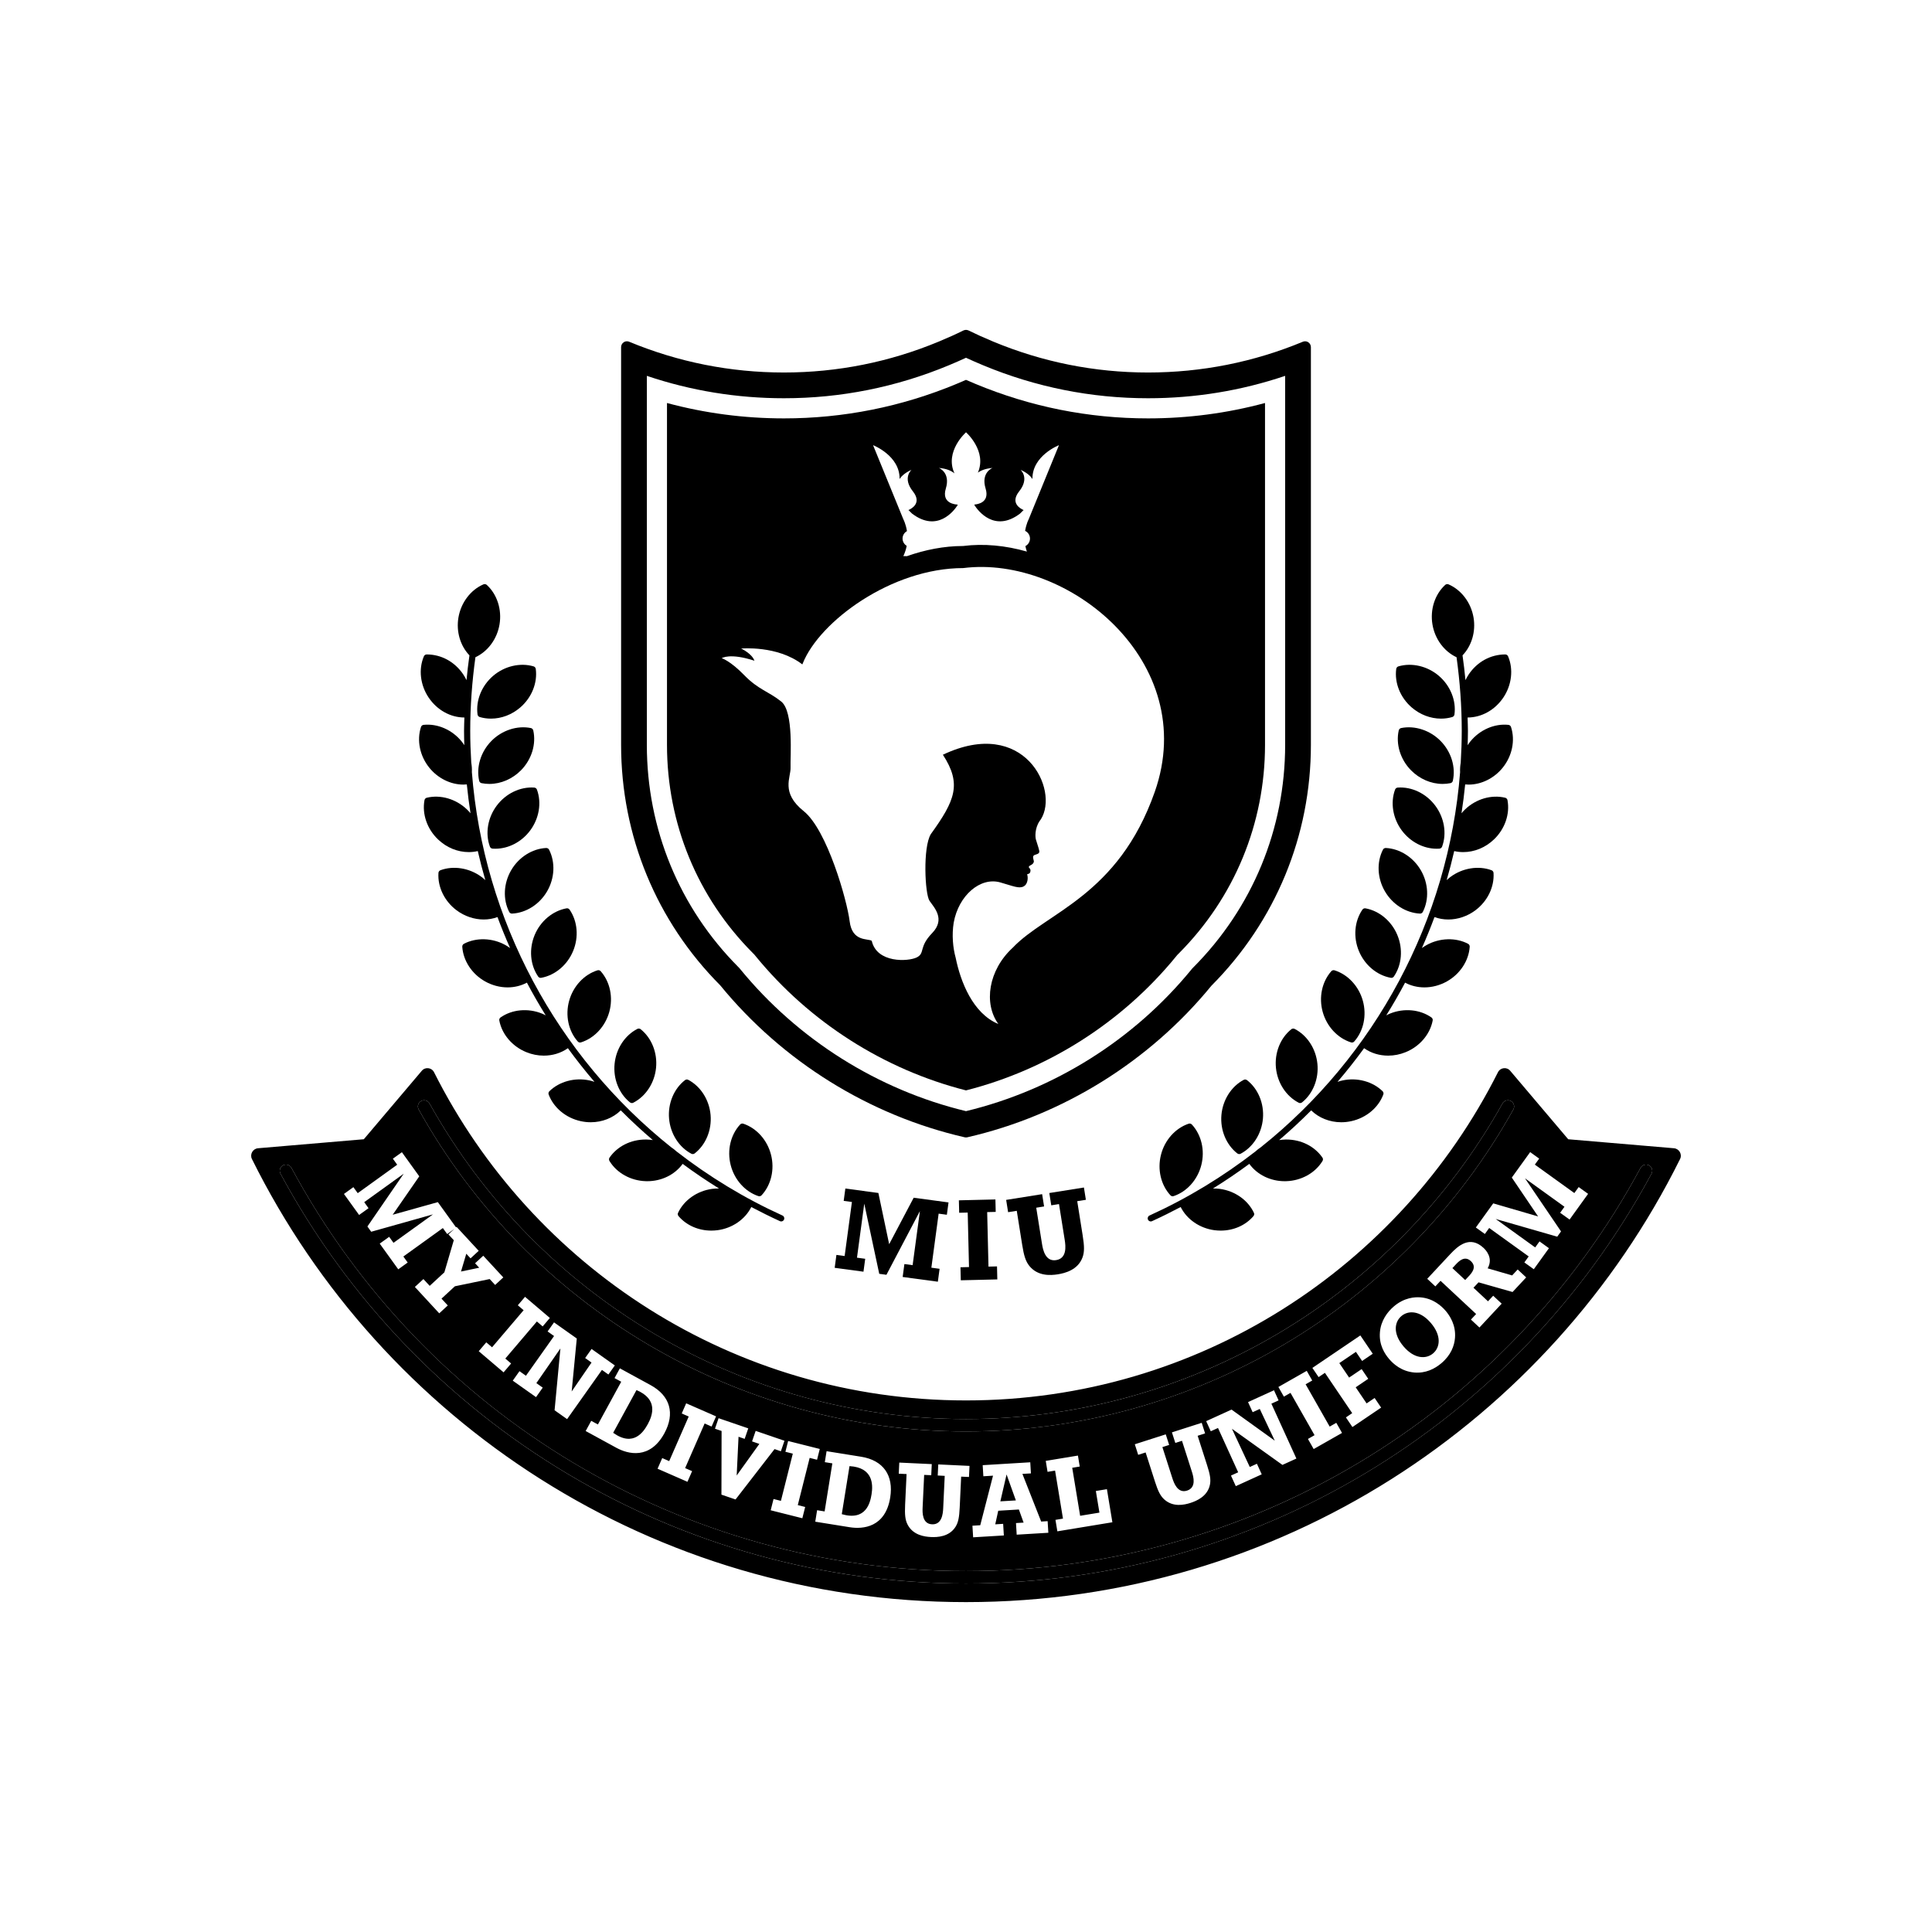
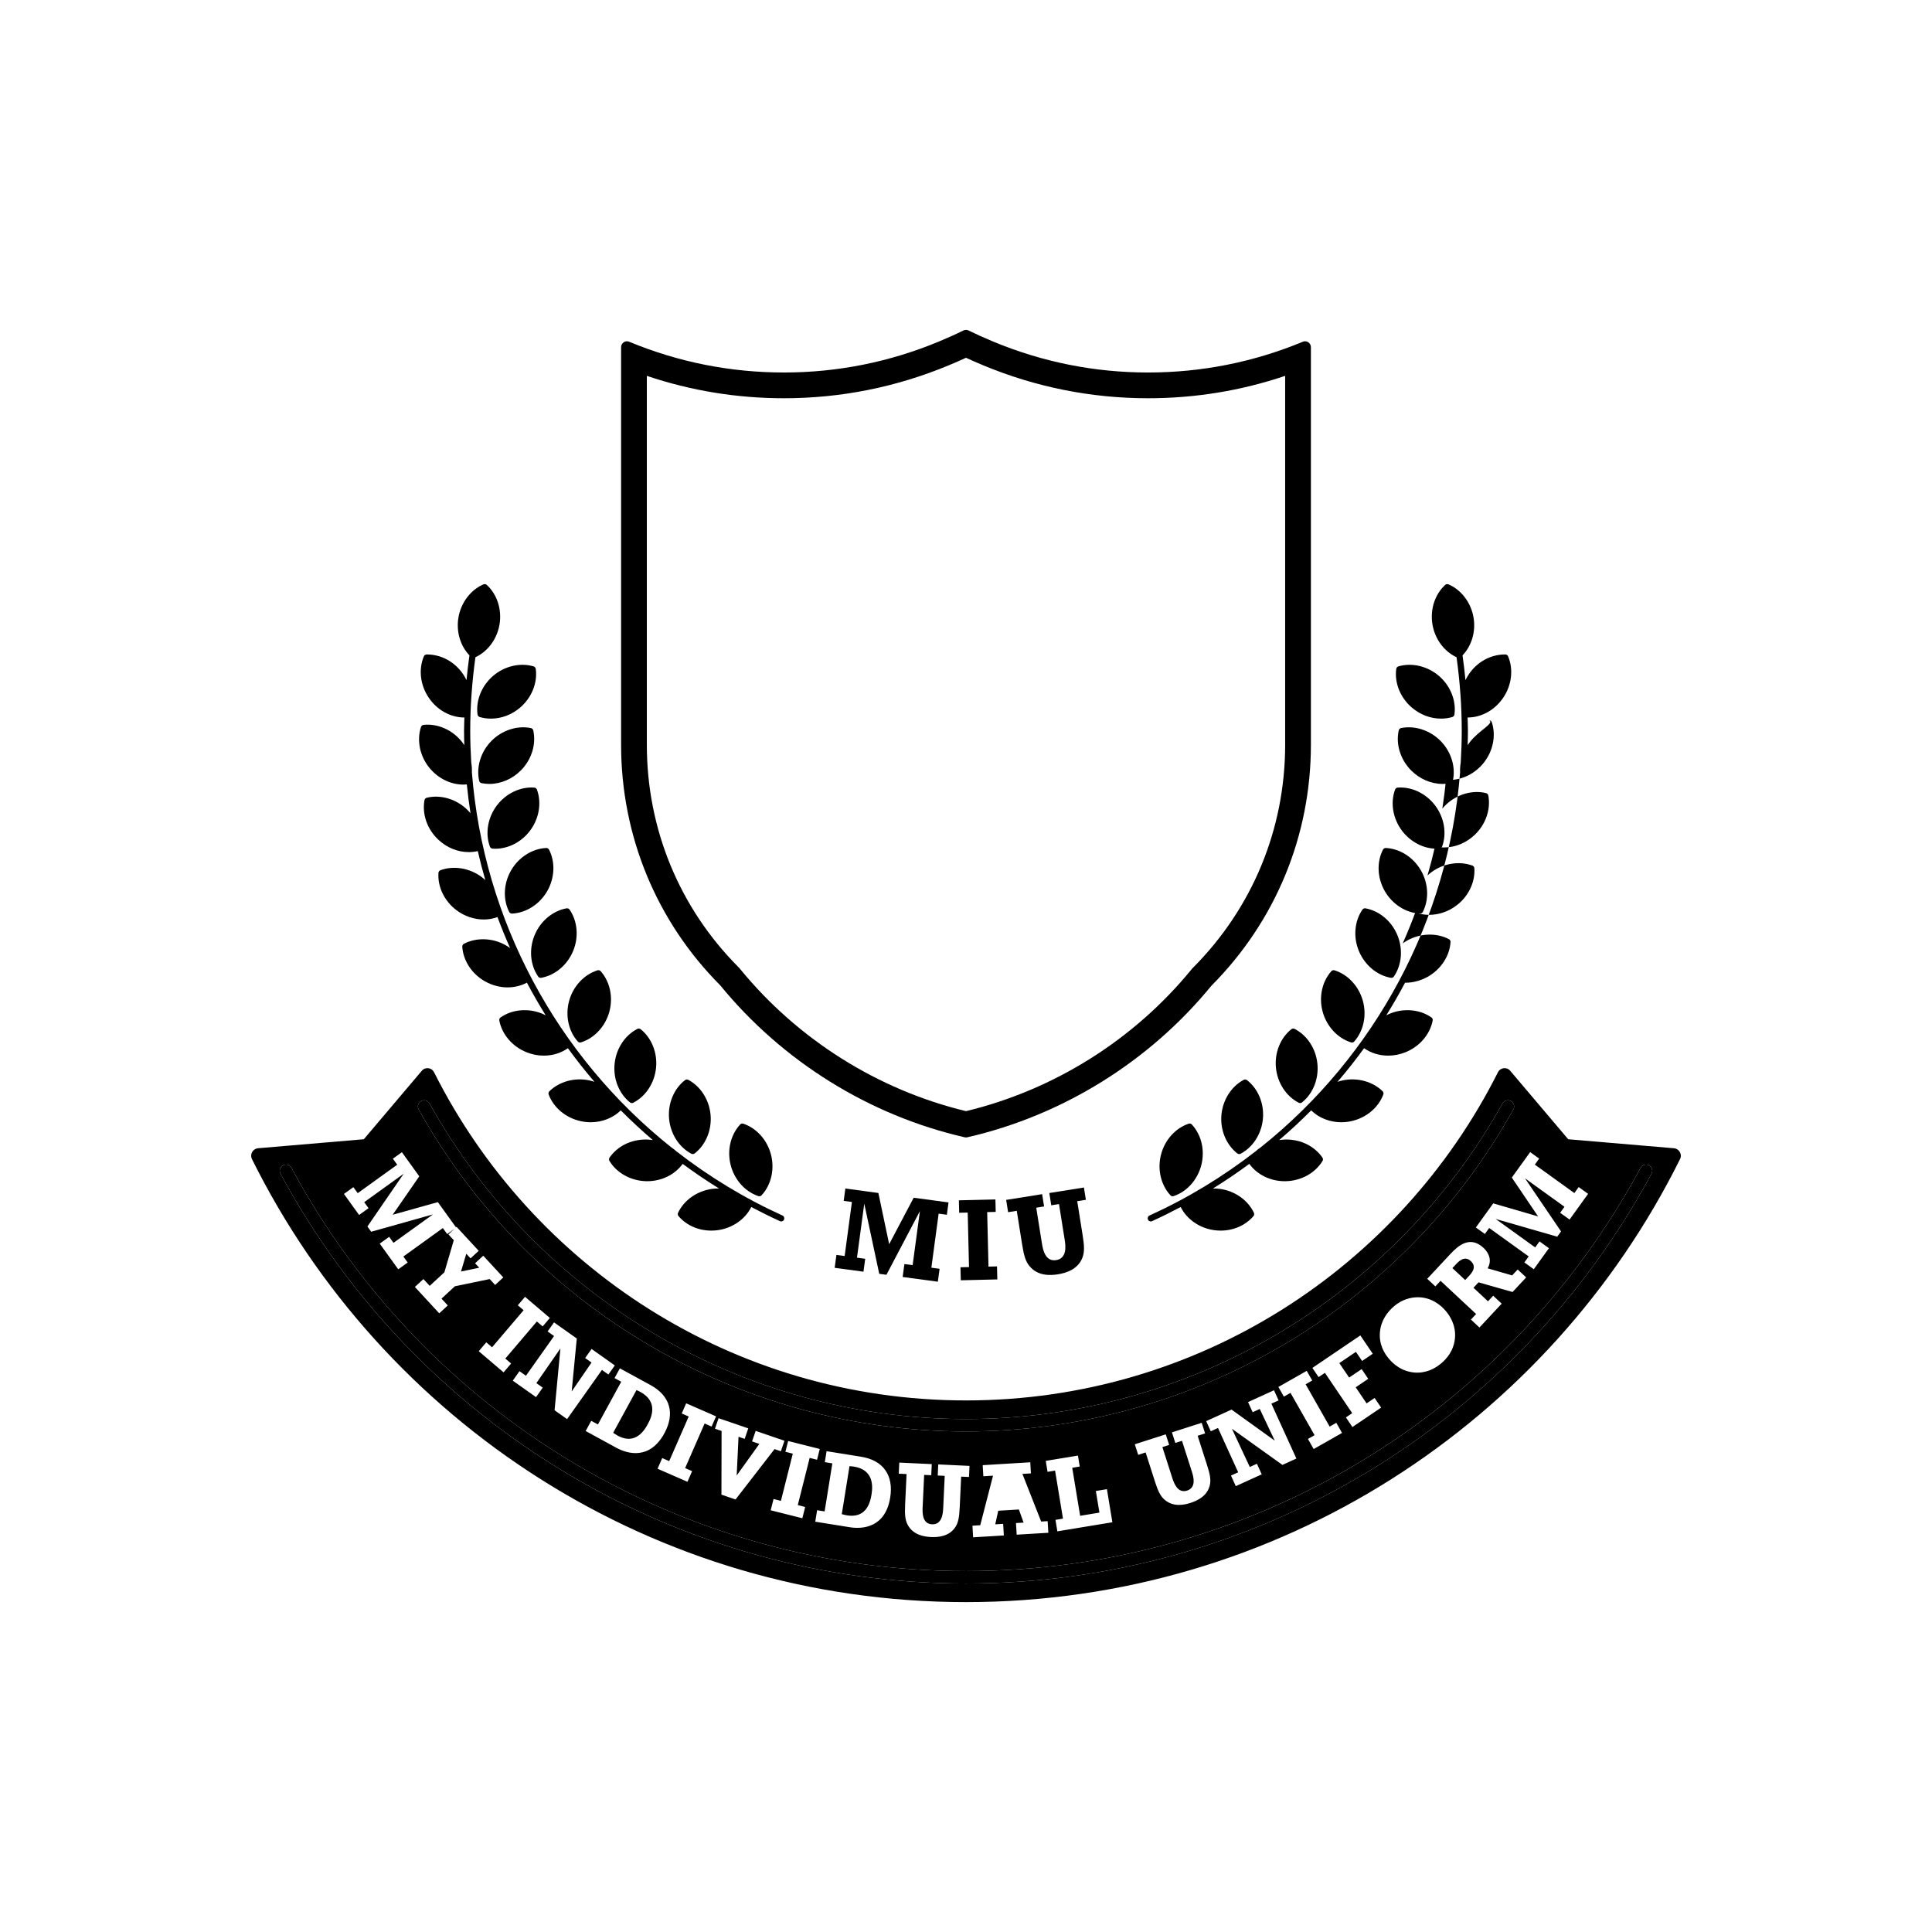
<svg xmlns="http://www.w3.org/2000/svg" version="1.1" id="Слой_1" x="0px" y="0px" width="566.93px" height="566.929px" viewBox="0 0 566.93 566.929" enable-background="new 0 0 566.93 566.929" xml:space="preserve">
  <g>
    <g>
-       <polygon points="293.546,440.556 298.099,440.284 295.37,432.668   " />
      <path d="M427.123,371.121l-0.927,0.995l3.751,3.499l0.991-1.059c0.845-0.906,2.574-2.716,0.677-4.486    C429.739,368.316,428.008,370.17,427.123,371.121z" />
-       <path d="M420.529,397.14c2.048-1.74,2.539-5.169-0.629-8.894c-3.167-3.726-6.631-3.793-8.678-2.052    c-2.048,1.742-2.541,5.17,0.628,8.893C415.019,398.816,418.483,398.879,420.529,397.14z" />
      <path d="M190.117,417.851c1.434-2.624,3.004-7.273-3.346-9.942l-6.841,12.536C185.99,424.782,188.945,419.997,190.117,417.851z" />
      <path d="M255.754,438.479c0.472-2.951,0.402-7.853-6.472-8.255l-2.267,14.1C254.178,446.389,255.364,440.896,255.754,438.479z" />
      <path d="M491.206,336.944l-31.026-2.639l-17.026-20.097c-1.013-1.198-2.893-0.958-3.598,0.445    c-28.707,57.105-87.819,96.291-156.091,96.291c-68.27,0-127.381-39.186-156.088-96.289c-0.704-1.405-2.586-1.646-3.599-0.447    l-17.018,20.093l-31.038,2.643c-1.539,0.129-2.479,1.783-1.794,3.163c38.229,77.051,117.693,130.018,209.536,130.018    c91.844,0,171.308-52.967,209.537-130.018C493.687,338.728,492.746,337.073,491.206,336.944z M451.66,339.983l-1.271,1.764    l11.59,8.349l1.272-1.763l2.765,1.992l-5.437,7.546l-2.768-1.993l1.271-1.765l-11.588-8.347l10.578,15.583l-1.11,1.545    l-18.064-5.196l11.589,8.346l1.272-1.764l2.767,1.995l-4.445,6.171l-2.769-1.994l1.27-1.762l-11.589-8.348l-1.271,1.761    l-2.647-1.903l5.102-7.082l13.168,3.832l-7.717-11.4l5.386-7.473L451.66,339.983z M436.639,381.856l1.523-1.633l2.496,2.324    l-6.528,6.999l-2.497-2.329l1.526-1.632l-10.446-9.74l-1.521,1.636l-2.383-2.227l6.755-7.239c2.284-2.45,5.765-5.563,9.761-1.837    c0.597,0.556,2.965,2.932,1.214,6.003l7.187,2.081l1.625-1.745l2.495,2.325l-3.998,4.284l-9.986-2.837l-1.481,1.591    L436.639,381.856z M388.788,402.851l-1.854,1.252l-1.825-2.7l14.075-9.531l3.642,5.376l-3.127,2.115l-1.813-2.674l-4.873,3.301    l2.878,4.249l3.675-2.486l1.931,2.848l-3.677,2.491l3.199,4.725l2.352-1.592l1.911,2.825l-8.423,5.703l-1.912-2.824l1.849-1.252    L388.788,402.851z M378.688,408.729l-1.944,1.104l-1.611-2.835l8.32-4.731l1.611,2.835l-1.941,1.104l7.059,12.414l1.943-1.104    l1.685,2.967l-8.32,4.73l-1.686-2.965l1.943-1.108L378.688,408.729z M366.741,430.478l2.09-0.951l1.414,3.105l-7.612,3.468    l-1.415-3.104l2.116-0.965l-5.923-13.001l-2.117,0.962l-1.354-2.966l7.45-3.393l12.686,9.126l-4.405-9.313l-2.089,0.952    l-1.353-2.967l7.613-3.469l1.353,2.968l-2.118,0.965L380.416,428l-4.096,1.865l-14.819-10.604L366.741,430.478z M344.006,433.722    c0.49,1.521,1.587,4.562,4.321,3.688c2.76-0.887,1.917-4.007,1.43-5.532l-2.912-9.085l-1.954,0.63l-0.997-3.107l8.74-2.802    l0.992,3.106l-2.185,0.698l2.759,8.598c0.896,2.787,1.152,4.292,0.839,5.786c-0.716,3.398-3.903,4.736-5.713,5.319    c-1.812,0.58-5.095,1.316-7.681-1.028c-1.164-1.053-1.846-2.481-2.713-5.185l-2.755-8.597l-2.182,0.699L333,423.809l9.083-2.912    l0.996,3.106l-1.983,0.637L344.006,433.722z M404.931,390.913c0.271-3.364,2.172-5.931,4.103-7.571    c3.057-2.602,6.158-2.782,7.857-2.639c3.681,0.316,6.135,2.548,7.346,3.976c1.194,1.403,3.025,4.161,2.719,7.909    c-0.183,2.299-1.154,5.024-3.982,7.427c-1.978,1.684-4.655,3.009-7.932,2.742c-3.763-0.326-6.156-2.49-7.409-3.963    C406.358,397.302,404.604,394.673,404.931,390.913z M123.562,323.096c0.88-0.49,1.992-0.176,2.478,0.705    c31.853,57.12,92.176,92.607,157.426,92.607c65.255,0,125.58-35.487,157.424-92.607c0.335-0.604,0.954-0.938,1.595-0.938    c0.299,0,0.604,0.073,0.885,0.228c0.876,0.491,1.193,1.602,0.703,2.479c-32.488,58.278-94.03,94.479-160.606,94.479    c-66.567,0-128.109-36.201-160.606-94.478C122.368,324.694,122.686,323.582,123.562,323.096z M309.603,431.537l-2.207,0.364    l-0.529-3.216l9.443-1.558l0.53,3.219l-2.205,0.362l2.322,14.09l5.661-0.931l-1.048-6.347l3.247-0.533l1.601,9.71l-16.144,2.661    l-0.556-3.366l2.205-0.365L309.603,431.537z M298.983,442.95l-6.058,0.365l-0.879,3.989l2.322-0.144l0.204,3.408l-9.012,0.544    l-0.207-3.406l2.294-0.138l3.749-14.542l-2.837,0.174l-0.196-3.255l13.961-0.847l0.193,3.258l-2.499,0.148l5.506,13.985    l1.897-0.116l0.208,3.407l-9.289,0.561l-0.205-3.407l2.232-0.137L298.983,442.95z M263.733,432.444l0.153-3.26l9.533,0.448    l-0.153,3.258l-2.08-0.095l-0.449,9.533c-0.077,1.598-0.108,4.832,2.759,4.967c2.896,0.136,3.199-3.086,3.275-4.683l0.449-9.533    l-2.053-0.1l0.154-3.257l9.174,0.433l-0.155,3.255l-2.295-0.105l-0.425,9.021c-0.136,2.926-0.419,4.423-1.236,5.717    c-1.862,2.934-5.316,3.075-7.218,2.984c-1.898-0.088-5.233-0.549-6.842-3.648c-0.72-1.396-0.856-2.974-0.725-5.808l0.426-9.021    L263.733,432.444z M236.271,442.208l-0.831,3.309l-9.284-2.337l0.832-3.308l2.167,0.544l3.488-13.855l-2.169-0.544l0.798-3.164    l9.283,2.335l-0.797,3.165l-2.168-0.543l-3.485,13.851L236.271,442.208z M209.802,419.244l1.057-3.088l8.712,2.986l-1.056,3.081    l-1.799-0.617l-0.54,11.37l6.652-9.272l-2.144-0.736l1.059-3.084l8.454,2.894l-1.058,3.084l-1.854-0.636l-11.443,14.784    l-4.142-1.416l0.045-18.686L209.802,419.244z M203.094,431.695l-1.368,3.126l-8.769-3.834l1.366-3.126l2.046,0.892l5.726-13.085    l-2.048-0.897l1.307-2.982l8.769,3.831l-1.308,2.988l-2.046-0.894l-5.725,13.086L203.094,431.695z M157.391,405.865l1.872,1.327    l-1.971,2.783l-6.825-4.832l1.971-2.785l1.897,1.346l8.253-11.658l-1.899-1.342l1.887-2.661l6.677,4.729l-1.5,15.546l5.826-8.487    l-1.872-1.328l1.884-2.661l6.826,4.833l-1.885,2.664l-1.898-1.346l-10.224,14.438l-3.673-2.601l1.71-18.137L157.391,405.865z     M149.985,400.107l-2.212,2.599l-7.29-6.207l2.211-2.598l1.702,1.446l9.258-10.874l-1.703-1.449l2.116-2.482l7.288,6.202    l-2.113,2.483l-1.7-1.449l-9.259,10.88L149.985,400.107z M173.489,416.929l1.962,1.068l6.842-12.536l-1.962-1.07l1.562-2.864    l9.013,4.92c5.779,3.154,7.212,8.339,4.047,14.145c-4.254,7.791-10.666,6.114-14.085,4.25l-9.01-4.918L173.489,416.929z     M239.772,443.16l2.206,0.355l2.267-14.101l-2.208-0.354l0.516-3.222l10.137,1.628c6.498,1.045,9.582,5.452,8.533,11.981    c-1.407,8.768-8.01,9.326-11.857,8.708l-10.135-1.627L239.772,443.16z M103.697,348.357l1.27,1.767l11.589-8.348l-1.271-1.766    l2.648-1.904l5.099,7.078l-7.805,11.277l13.257-3.705l5.335,7.404l0.16-0.147l6.494,7.03l-2.394,2.215l-1.25-1.356l-1.552,5.217    l5.344-1.111l-1.212-1.311l2.396-2.211l5.882,6.361l-2.394,2.214l-1.6-1.729l-10.212,2.119l-3.926,3.626l1.845,1.999l-2.508,2.312    l-7.15-7.741l2.506-2.313l1.845,1.995l4.303-3.975l2.766-9.423l-1.578-1.705l1.725-1.599l-2.087,1.506l-1.272-1.765l-11.588,8.349    l1.271,1.763l-2.768,1.996l-5.438-7.545l2.771-1.994l1.27,1.763l11.59-8.349l-18.135,5.099l-1.113-1.542l10.651-15.487    l-11.589,8.347l1.271,1.766l-2.769,1.993l-4.448-6.172L103.697,348.357z M484.62,344.425    c-39.98,74.166-117.058,120.242-201.155,120.242S122.29,418.591,82.311,344.42c-0.478-0.885-0.149-1.988,0.736-2.466    c0.28-0.148,0.573-0.22,0.864-0.22c0.649,0,1.274,0.35,1.604,0.959c39.346,72.991,115.192,118.329,197.95,118.329    c82.757,0,158.609-45.338,197.951-118.329c0.479-0.88,1.579-1.218,2.467-0.734C484.767,342.435,485.097,343.539,484.62,344.425z" />
    </g>
    <path d="M123.562,323.096c0.88-0.49,1.992-0.176,2.478,0.705c31.853,57.12,92.176,92.607,157.426,92.607   c65.255,0,125.58-35.487,157.424-92.607c0.335-0.604,0.954-0.938,1.595-0.938c0.299,0,0.604,0.073,0.885,0.228   c0.876,0.491,1.193,1.602,0.703,2.479c-32.488,58.278-94.03,94.479-160.606,94.479c-66.567,0-128.109-36.201-160.606-94.478   C122.368,324.694,122.686,323.582,123.562,323.096z" />
    <path d="M484.62,344.425c-39.98,74.166-117.058,120.242-201.155,120.242S122.29,418.591,82.311,344.42   c-0.478-0.885-0.149-1.988,0.736-2.466c0.28-0.148,0.573-0.22,0.864-0.22c0.649,0,1.274,0.35,1.604,0.959   c39.346,72.991,115.192,118.329,197.95,118.329c82.757,0,158.609-45.338,197.951-118.329c0.479-0.88,1.579-1.218,2.467-0.734   C484.767,342.435,485.097,343.539,484.62,344.425z" />
    <g>
      <path d="M167.143,266.923c-0.201-0.296-0.562-0.444-0.909-0.378c-4.062,0.743-7.649,3.75-9.35,7.847    c-1.703,4.102-1.312,8.761,1.03,12.163c0.17,0.249,0.45,0.391,0.744,0.391c0.054,0,0.11-0.002,0.162-0.016    c4.064-0.741,7.649-3.748,9.351-7.846C169.879,274.989,169.481,270.329,167.143,266.923z" />
      <path d="M124.3,212.703c-0.354,0.037-0.654,0.28-0.765,0.618c-1.284,3.927-0.346,8.507,2.445,11.96    c2.508,3.101,6.243,4.953,9.991,4.953c0.342,0,0.678-0.021,1.013-0.053c0.286,2.838,0.643,5.66,1.081,8.463    c-0.343-0.407-0.702-0.802-1.093-1.171c-3.221-3.057-7.722-4.35-11.728-3.385c-0.346,0.081-0.614,0.361-0.679,0.713    c-0.757,4.061,0.771,8.481,3.99,11.536c2.518,2.391,5.718,3.705,9.018,3.705c0.894,0,1.776-0.104,2.629-0.303    c0.66,2.869,1.396,5.709,2.214,8.526c-0.357-0.329-0.725-0.648-1.118-0.943c-3.527-2.623-8.23-3.379-12.048-1.962    c-0.336,0.125-0.565,0.435-0.589,0.79c-0.27,4.121,1.775,8.33,5.336,10.979c2.328,1.732,5.146,2.689,7.936,2.689    c1.412,0,2.776-0.241,4.054-0.71c1.135,3.074,2.375,6.101,3.696,9.089c-0.433-0.31-0.881-0.602-1.353-0.866    c-3.83-2.146-8.608-2.279-12.199-0.38c-0.314,0.167-0.499,0.501-0.479,0.863c0.268,4.115,2.842,8.023,6.718,10.188    c2.037,1.135,4.311,1.74,6.573,1.74c1.994,0,3.94-0.472,5.626-1.364c0.015-0.005,0.022-0.024,0.039-0.039    c1.732,3.271,3.577,6.478,5.528,9.612c-0.357-0.184-0.72-0.373-1.096-0.524c-4.11-1.666-8.791-1.223-12.154,1.135    c-0.291,0.2-0.438,0.557-0.368,0.907c0.776,4.058,3.814,7.612,7.925,9.28c1.653,0.677,3.382,1.02,5.13,1.02    c2.587,0,5.017-0.741,7.023-2.147c0.016-0.011,0.02-0.035,0.035-0.048c2.476,3.392,5.073,6.697,7.812,9.888    c-0.47-0.16-0.949-0.302-1.441-0.41c-4.305-0.943-8.887,0.302-11.79,3.167c-0.252,0.252-0.336,0.631-0.21,0.964    c1.451,3.87,5.045,6.857,9.383,7.81c0.979,0.215,1.977,0.325,2.966,0.325c3.36,0,6.57-1.274,8.816-3.487    c3.005,3.023,6.146,5.935,9.399,8.719c-0.561-0.086-1.128-0.144-1.704-0.158l-0.411-0.007c-4.334,0-8.292,1.986-10.584,5.305    c-0.201,0.297-0.211,0.679-0.025,0.983c2.141,3.531,6.226,5.806,10.664,5.936l0.418,0.008c4.226,0,8.088-1.904,10.401-5.086    c3.443,2.548,7.005,4.952,10.672,7.229c-0.671-0.005-1.348,0.02-2.033,0.107c-4.399,0.597-8.226,3.282-9.989,7.021    c-0.155,0.319-0.102,0.703,0.134,0.973c2.312,2.703,5.819,4.252,9.621,4.252c0.613,0,1.235-0.044,1.863-0.124    c4.311-0.579,8.062-3.181,9.869-6.797c2.757,1.45,5.548,2.843,8.403,4.146c0.125,0.056,0.252,0.084,0.376,0.084    c0.346,0,0.673-0.202,0.826-0.535c0.205-0.454,0.004-0.992-0.451-1.2c-11.21-5.09-21.606-11.438-31.088-18.8    c-0.479-0.449-1.006-0.852-1.562-1.221c-33.565-26.76-55.099-66.604-58.496-110.077c0.048-0.923-0.02-1.853-0.178-2.776    c-0.188-3.1-0.307-6.211-0.307-9.34c0-7.243,0.541-14.473,1.527-21.61c3.649-1.699,6.348-5.338,7.067-9.603    c0.742-4.375-0.69-8.828-3.733-11.621c-0.266-0.238-0.646-0.304-0.974-0.163c-3.792,1.639-6.608,5.375-7.347,9.749    c-0.694,4.116,0.551,8.284,3.233,11.089c-0.339,2.415-0.634,4.84-0.862,7.275c-0.284-0.586-0.599-1.166-0.971-1.714    c-2.467-3.652-6.39-5.834-10.718-5.834h-0.006c-0.358,0.007-0.677,0.224-0.814,0.553c-1.615,3.799-1.074,8.445,1.411,12.123    c2.463,3.646,6.376,5.823,10.475,5.833c-0.033,1.308-0.099,2.615-0.099,3.923c0,1.404,0.038,2.802,0.078,4.203    c-0.243-0.37-0.493-0.735-0.772-1.081C132.709,214.162,128.396,212.274,124.3,212.703z" />
      <path d="M170.212,305.921c0.091,0,0.182-0.015,0.271-0.04c3.938-1.244,7.123-4.667,8.31-8.942    c1.184-4.275,0.219-8.853-2.523-11.943c-0.237-0.271-0.602-0.361-0.946-0.265c-3.942,1.239-7.125,4.667-8.312,8.942    c-1.185,4.278-0.219,8.853,2.524,11.939C169.71,305.812,169.957,305.921,170.212,305.921z" />
      <path d="M201.981,316.874c-0.312-0.167-0.697-0.132-0.981,0.086c-3.26,2.535-5.048,6.855-4.667,11.277    c0.381,4.425,2.885,8.377,6.533,10.312c0.133,0.071,0.279,0.107,0.425,0.107c0.2,0,0.394-0.066,0.558-0.191    c3.256-2.538,5.045-6.855,4.666-11.278C208.133,322.769,205.631,318.813,201.981,316.874z" />
      <path d="M218.135,329.743c-0.338-0.118-0.712-0.021-0.955,0.241c-2.805,3.03-3.869,7.586-2.771,11.889    c1.091,4.299,4.201,7.792,8.115,9.112c0.095,0.036,0.193,0.05,0.291,0.05c0.246,0,0.489-0.106,0.665-0.289    c2.806-3.031,3.869-7.585,2.771-11.887C225.16,334.555,222.05,331.066,218.135,329.743z" />
      <path d="M149.978,255.402c-2.224,3.842-2.439,8.513-0.562,12.192c0.156,0.305,0.468,0.494,0.807,0.494    c0.015,0,0.031,0,0.045-0.001c4.126-0.208,8.068-2.725,10.291-6.567c2.221-3.84,2.437-8.512,0.558-12.191    c-0.16-0.315-0.478-0.503-0.849-0.494C156.139,249.043,152.195,251.562,149.978,255.402z" />
      <path d="M140.131,209.66c0.051,0.356,0.302,0.646,0.646,0.749c1.051,0.31,2.16,0.467,3.292,0.467c3.086,0,6.138-1.159,8.588-3.267    c3.366-2.892,5.111-7.229,4.559-11.321c-0.05-0.354-0.301-0.647-0.644-0.749c-3.937-1.154-8.531-0.079-11.881,2.796    C141.326,201.228,139.578,205.566,140.131,209.66z" />
      <path d="M156.481,214.33c-0.079-0.348-0.354-0.616-0.704-0.688c-4.016-0.818-8.518,0.661-11.6,3.81    c-3.106,3.169-4.472,7.643-3.569,11.67c0.079,0.35,0.355,0.618,0.702,0.69c0.746,0.149,1.519,0.226,2.292,0.226    c3.404,0,6.797-1.469,9.309-4.032C156.016,222.832,157.384,218.358,156.481,214.33z" />
      <path d="M156.774,231.108c-4.137-0.289-8.333,1.737-11.003,5.288c-2.663,3.549-3.438,8.163-2.016,12.038    c0.125,0.338,0.434,0.567,0.789,0.593c0.262,0.017,0.52,0.026,0.783,0.026c3.898,0,7.72-1.987,10.217-5.315    c2.667-3.551,3.438-8.163,2.014-12.039C157.436,231.363,157.125,231.133,156.774,231.108z" />
      <path d="M187.026,301.926c-3.671,1.884-6.233,5.801-6.676,10.217c-0.449,4.417,1.283,8.76,4.505,11.345    c0.164,0.129,0.365,0.199,0.566,0.199c0.142,0,0.281-0.035,0.415-0.103c3.673-1.886,6.232-5.802,6.675-10.217    c0.446-4.415-1.283-8.765-4.507-11.344C187.731,301.802,187.344,301.762,187.026,301.926z" />
    </g>
    <g>
      <path d="M398.758,279.084c1.703,4.098,5.286,7.104,9.352,7.846c0.053,0.014,0.106,0.016,0.16,0.016    c0.297,0,0.577-0.142,0.746-0.391c2.343-3.402,2.734-8.062,1.029-12.163c-1.7-4.097-5.286-7.104-9.349-7.847    c-0.348-0.066-0.706,0.082-0.909,0.378C397.449,270.329,397.053,274.989,398.758,279.084z" />
-       <path d="M431.445,217.594c-0.281,0.346-0.528,0.711-0.772,1.081c0.038-1.401,0.08-2.799,0.08-4.203    c0-1.308-0.068-2.615-0.101-3.923c4.098-0.01,8.013-2.187,10.475-5.833c2.488-3.678,3.024-8.324,1.409-12.123    c-0.139-0.329-0.455-0.546-0.814-0.553h-0.004c-4.329,0-8.25,2.182-10.717,5.834c-0.373,0.548-0.686,1.128-0.971,1.714    c-0.228-2.436-0.523-4.86-0.862-7.275c2.682-2.805,3.929-6.973,3.234-11.089c-0.739-4.374-3.556-8.11-7.348-9.749    c-0.329-0.141-0.708-0.075-0.974,0.163c-3.046,2.793-4.476,7.246-3.735,11.621c0.722,4.265,3.42,7.903,7.068,9.603    c0.985,7.138,1.526,14.367,1.526,21.61c0,3.129-0.117,6.24-0.305,9.34c-0.157,0.924-0.228,1.854-0.178,2.776    c-3.398,43.473-24.932,83.317-58.497,110.077c-0.555,0.369-1.084,0.771-1.562,1.221c-9.48,7.361-19.878,13.71-31.088,18.8    c-0.454,0.208-0.654,0.746-0.449,1.2c0.151,0.333,0.48,0.535,0.823,0.535c0.126,0,0.254-0.028,0.376-0.084    c2.857-1.303,5.652-2.695,8.403-4.146c1.809,3.616,5.562,6.218,9.871,6.797c0.626,0.08,1.251,0.124,1.862,0.124    c3.803,0,7.309-1.549,9.622-4.252c0.235-0.27,0.289-0.653,0.134-0.973c-1.764-3.738-5.592-6.424-9.988-7.021    c-0.688-0.088-1.363-0.112-2.036-0.107c3.67-2.277,7.23-4.682,10.675-7.229c2.312,3.182,6.175,5.086,10.402,5.086l0.417-0.008    c4.438-0.13,8.522-2.404,10.664-5.936c0.187-0.305,0.175-0.687-0.029-0.983c-2.292-3.318-6.247-5.305-10.579-5.305l-0.413,0.007    c-0.576,0.015-1.146,0.072-1.704,0.158c3.254-2.784,6.395-5.695,9.399-8.719c2.245,2.213,5.456,3.487,8.816,3.487    c0.99,0,1.988-0.11,2.966-0.325c4.338-0.952,7.932-3.939,9.381-7.81c0.126-0.333,0.044-0.712-0.209-0.964    c-2.903-2.865-7.483-4.11-11.789-3.167c-0.491,0.108-0.973,0.25-1.441,0.41c2.738-3.19,5.338-6.496,7.812-9.888    c0.016,0.013,0.02,0.037,0.036,0.048c2.007,1.406,4.435,2.147,7.023,2.147c1.746,0,3.476-0.343,5.129-1.02    c4.112-1.668,7.147-5.223,7.926-9.28c0.069-0.351-0.078-0.707-0.367-0.907c-3.364-2.357-8.046-2.801-12.155-1.135    c-0.378,0.151-0.739,0.341-1.1,0.524c1.955-3.135,3.8-6.341,5.532-9.612c0.015,0.015,0.021,0.034,0.039,0.039    c1.686,0.893,3.63,1.364,5.625,1.364c2.264,0,4.536-0.605,6.575-1.74c3.872-2.165,6.448-6.073,6.717-10.188    c0.021-0.362-0.166-0.696-0.479-0.863c-3.593-1.899-8.369-1.767-12.199,0.38c-0.472,0.265-0.922,0.557-1.353,0.866    c1.323-2.988,2.56-6.015,3.695-9.089c1.277,0.469,2.644,0.71,4.056,0.71c2.788,0,5.606-0.957,7.936-2.689    c3.56-2.648,5.604-6.857,5.335-10.979c-0.024-0.355-0.254-0.665-0.587-0.79c-3.818-1.417-8.525-0.661-12.05,1.962    c-0.393,0.295-0.762,0.614-1.118,0.943c0.817-2.817,1.554-5.657,2.216-8.526c0.851,0.198,1.733,0.303,2.627,0.303    c3.302,0,6.5-1.314,9.019-3.705c3.219-3.055,4.749-7.476,3.988-11.536c-0.066-0.352-0.331-0.632-0.678-0.713    c-4.005-0.965-8.507,0.328-11.727,3.385c-0.391,0.369-0.75,0.764-1.092,1.171c0.437-2.803,0.793-5.625,1.08-8.463    c0.334,0.031,0.672,0.053,1.012,0.053c3.747,0,7.483-1.853,9.991-4.953c2.792-3.453,3.729-8.033,2.446-11.96    c-0.112-0.338-0.411-0.581-0.763-0.618C438.534,212.274,434.221,214.162,431.445,217.594z" />
+       <path d="M431.445,217.594c-0.281,0.346-0.528,0.711-0.772,1.081c0.038-1.401,0.08-2.799,0.08-4.203    c0-1.308-0.068-2.615-0.101-3.923c4.098-0.01,8.013-2.187,10.475-5.833c2.488-3.678,3.024-8.324,1.409-12.123    c-0.139-0.329-0.455-0.546-0.814-0.553h-0.004c-4.329,0-8.25,2.182-10.717,5.834c-0.373,0.548-0.686,1.128-0.971,1.714    c-0.228-2.436-0.523-4.86-0.862-7.275c2.682-2.805,3.929-6.973,3.234-11.089c-0.739-4.374-3.556-8.11-7.348-9.749    c-0.329-0.141-0.708-0.075-0.974,0.163c-3.046,2.793-4.476,7.246-3.735,11.621c0.722,4.265,3.42,7.903,7.068,9.603    c0.985,7.138,1.526,14.367,1.526,21.61c0,3.129-0.117,6.24-0.305,9.34c-0.157,0.924-0.228,1.854-0.178,2.776    c-3.398,43.473-24.932,83.317-58.497,110.077c-0.555,0.369-1.084,0.771-1.562,1.221c-9.48,7.361-19.878,13.71-31.088,18.8    c-0.454,0.208-0.654,0.746-0.449,1.2c0.151,0.333,0.48,0.535,0.823,0.535c0.126,0,0.254-0.028,0.376-0.084    c2.857-1.303,5.652-2.695,8.403-4.146c1.809,3.616,5.562,6.218,9.871,6.797c0.626,0.08,1.251,0.124,1.862,0.124    c3.803,0,7.309-1.549,9.622-4.252c0.235-0.27,0.289-0.653,0.134-0.973c-1.764-3.738-5.592-6.424-9.988-7.021    c-0.688-0.088-1.363-0.112-2.036-0.107c3.67-2.277,7.23-4.682,10.675-7.229c2.312,3.182,6.175,5.086,10.402,5.086l0.417-0.008    c4.438-0.13,8.522-2.404,10.664-5.936c0.187-0.305,0.175-0.687-0.029-0.983c-2.292-3.318-6.247-5.305-10.579-5.305l-0.413,0.007    c-0.576,0.015-1.146,0.072-1.704,0.158c3.254-2.784,6.395-5.695,9.399-8.719c2.245,2.213,5.456,3.487,8.816,3.487    c0.99,0,1.988-0.11,2.966-0.325c4.338-0.952,7.932-3.939,9.381-7.81c0.126-0.333,0.044-0.712-0.209-0.964    c-2.903-2.865-7.483-4.11-11.789-3.167c-0.491,0.108-0.973,0.25-1.441,0.41c2.738-3.19,5.338-6.496,7.812-9.888    c0.016,0.013,0.02,0.037,0.036,0.048c2.007,1.406,4.435,2.147,7.023,2.147c1.746,0,3.476-0.343,5.129-1.02    c4.112-1.668,7.147-5.223,7.926-9.28c0.069-0.351-0.078-0.707-0.367-0.907c-3.364-2.357-8.046-2.801-12.155-1.135    c-0.378,0.151-0.739,0.341-1.1,0.524c1.955-3.135,3.8-6.341,5.532-9.612c0.015,0.015,0.021,0.034,0.039,0.039    c2.264,0,4.536-0.605,6.575-1.74c3.872-2.165,6.448-6.073,6.717-10.188    c0.021-0.362-0.166-0.696-0.479-0.863c-3.593-1.899-8.369-1.767-12.199,0.38c-0.472,0.265-0.922,0.557-1.353,0.866    c1.323-2.988,2.56-6.015,3.695-9.089c1.277,0.469,2.644,0.71,4.056,0.71c2.788,0,5.606-0.957,7.936-2.689    c3.56-2.648,5.604-6.857,5.335-10.979c-0.024-0.355-0.254-0.665-0.587-0.79c-3.818-1.417-8.525-0.661-12.05,1.962    c-0.393,0.295-0.762,0.614-1.118,0.943c0.817-2.817,1.554-5.657,2.216-8.526c0.851,0.198,1.733,0.303,2.627,0.303    c3.302,0,6.5-1.314,9.019-3.705c3.219-3.055,4.749-7.476,3.988-11.536c-0.066-0.352-0.331-0.632-0.678-0.713    c-4.005-0.965-8.507,0.328-11.727,3.385c-0.391,0.369-0.75,0.764-1.092,1.171c0.437-2.803,0.793-5.625,1.08-8.463    c0.334,0.031,0.672,0.053,1.012,0.053c3.747,0,7.483-1.853,9.991-4.953c2.792-3.453,3.729-8.033,2.446-11.96    c-0.112-0.338-0.411-0.581-0.763-0.618C438.534,212.274,434.221,214.162,431.445,217.594z" />
      <path d="M397.393,305.612c2.743-3.087,3.71-7.661,2.524-11.939c-1.186-4.275-4.368-7.703-8.31-8.942    c-0.346-0.097-0.709-0.006-0.947,0.265c-2.742,3.091-3.708,7.668-2.523,11.943c1.187,4.275,4.371,7.698,8.31,8.942    c0.09,0.025,0.183,0.04,0.271,0.04C396.975,305.921,397.22,305.812,397.393,305.612z" />
      <path d="M358.415,327.188c-0.379,4.423,1.41,8.74,4.666,11.278c0.163,0.125,0.358,0.191,0.558,0.191    c0.146,0,0.292-0.036,0.425-0.107c3.647-1.936,6.152-5.888,6.534-10.312c0.38-4.422-1.408-8.742-4.668-11.277    c-0.284-0.218-0.673-0.253-0.981-0.086C361.301,318.813,358.799,322.769,358.415,327.188z" />
      <path d="M340.679,338.859c-1.097,4.302-0.034,8.855,2.773,11.887c0.173,0.183,0.415,0.289,0.663,0.289    c0.099,0,0.197-0.014,0.29-0.05c3.917-1.32,7.026-4.813,8.116-9.112c1.098-4.303,0.032-8.858-2.771-11.889    c-0.242-0.262-0.616-0.359-0.955-0.241C344.881,331.066,341.771,334.555,340.679,338.859z" />
      <path d="M406.663,248.835c-0.371-0.009-0.689,0.179-0.85,0.494c-1.878,3.68-1.663,8.352,0.56,12.191    c2.222,3.843,6.165,6.359,10.289,6.567c0.017,0.001,0.03,0.001,0.046,0.001c0.339,0,0.649-0.189,0.807-0.494    c1.876-3.68,1.661-8.351-0.562-12.192C414.732,251.562,410.79,249.043,406.663,248.835z" />
      <path d="M422.238,198.335c-3.349-2.875-7.941-3.95-11.88-2.796c-0.343,0.102-0.595,0.395-0.645,0.749    c-0.553,4.092,1.194,8.43,4.56,11.321c2.45,2.107,5.503,3.267,8.59,3.267c1.13,0,2.239-0.157,3.291-0.467    c0.342-0.104,0.596-0.393,0.644-0.749C427.351,205.566,425.605,201.228,422.238,198.335z" />
      <path d="M414.02,226.005c2.511,2.563,5.903,4.032,9.308,4.032c0.773,0,1.547-0.076,2.29-0.226c0.352-0.072,0.625-0.341,0.703-0.69    c0.903-4.027-0.463-8.501-3.568-11.67c-3.082-3.148-7.583-4.628-11.6-3.81c-0.35,0.072-0.625,0.341-0.704,0.688    C409.545,218.358,410.914,222.832,414.02,226.005z" />
      <path d="M409.372,231.699c-1.425,3.876-0.653,8.488,2.011,12.039c2.5,3.328,6.321,5.315,10.22,5.315    c0.263,0,0.521-0.01,0.781-0.026c0.357-0.025,0.662-0.255,0.79-0.593c1.422-3.875,0.647-8.489-2.019-12.038    c-2.666-3.551-6.862-5.577-10.999-5.288C409.805,231.133,409.493,231.363,409.372,231.699z" />
      <path d="M378.927,302.023c-3.229,2.579-4.955,6.929-4.51,11.344c0.443,4.415,3.002,8.331,6.676,10.217    c0.131,0.067,0.275,0.103,0.416,0.103c0.201,0,0.4-0.07,0.565-0.199c3.223-2.585,4.953-6.928,4.506-11.345    c-0.441-4.416-3.005-8.333-6.677-10.217C379.586,301.762,379.198,301.802,378.927,302.023z" />
    </g>
    <path d="M283.465,104.984c1.564,0.725,3.24,1.459,5.068,2.22c15.415,6.408,31.681,9.658,48.353,9.658   c13.8,0,27.298-2.207,40.232-6.568v70.513v25.858v11.896c0,24.663-9.585,47.874-26.991,65.36l-0.261,0.261l-0.234,0.286   c-16.872,20.637-40.327,35.366-66.167,41.589c-25.836-6.22-49.333-20.996-66.282-41.714l-0.234-0.285l-0.26-0.261   c-17.333-17.404-26.877-40.573-26.877-65.236v-11.896v-96.372c12.935,4.362,26.431,6.569,40.232,6.569   c16.673,0,32.94-3.25,48.35-9.658C280.221,106.444,281.899,105.71,283.465,104.984 M283.464,96.804   c-0.072,0-0.142,0.007-0.211,0.017c-0.072,0.009-0.143,0.019-0.215,0.037c-0.066,0.018-0.134,0.043-0.2,0.069   c-0.045,0.018-0.093,0.026-0.135,0.048c-2.123,1.055-4.48,2.12-7.211,3.255c-14.482,6.023-29.774,9.077-45.448,9.077   c-15.705,0-30.989-3.038-45.419-9.027c-0.213-0.088-0.438-0.131-0.659-0.131c-0.333,0-0.662,0.096-0.946,0.287   c-0.477,0.318-0.763,0.851-0.763,1.423v104.807v11.896c0,26.674,10.367,51.779,29.079,70.565   c18.291,22.358,43.769,38.196,71.746,44.602c0.017,0.007,0.031,0.004,0.046,0.007c0.111,0.021,0.223,0.039,0.337,0.039   s0.226-0.018,0.338-0.039c0.014-0.003,0.028,0,0.043-0.007c27.974-6.405,53.456-22.243,71.636-44.479   c18.824-18.909,29.19-44.015,29.19-70.688v-11.896v-25.858v-78.948c0-0.572-0.286-1.104-0.762-1.423   c-0.286-0.19-0.615-0.287-0.947-0.287c-0.223,0-0.444,0.043-0.658,0.131c-14.432,5.989-29.714,9.027-45.419,9.027   c-15.674,0-30.965-3.054-45.451-9.077c-2.725-1.135-5.083-2.2-7.207-3.255c-0.044-0.022-0.091-0.03-0.138-0.048   c-0.066-0.026-0.131-0.052-0.2-0.069c-0.073-0.019-0.141-0.028-0.213-0.037C283.604,96.811,283.536,96.804,283.464,96.804   L283.464,96.804z" />
    <g>
      <g>
-         <path d="M336.886,122.772c-17.457,0-34.489-3.402-50.627-10.113c-0.97-0.405-1.899-0.801-2.794-1.191     c-0.897,0.393-1.828,0.791-2.801,1.193c-16.133,6.709-33.164,10.111-50.62,10.111c-11.702,0-23.189-1.514-34.321-4.512v100.301     c0,23.089,8.935,44.774,25.154,61.066l0.464,0.467l0.414,0.505c15.838,19.355,37.666,33.259,61.71,39.368     c24.046-6.106,45.834-19.968,61.59-39.241l0.418-0.509l0.466-0.466c16.294-16.373,25.27-38.102,25.27-61.19V118.258     C360.069,121.259,348.583,122.772,336.886,122.772z M263.979,140.562c0.652-0.988,1.756-1.915,3.492-2.691     c0,0-2.75,2.357,0.411,6.321c2.74,3.438-0.414,5.096-1.31,5.478c0.319,0.338,0.673,0.691,1.063,1.043     c7.458,5.672,12.33-0.893,13.291-2.363c0.038-0.099,0.08-0.193,0.11-0.284c-0.559-0.014-4.848-0.262-3.491-4.7     c1.437-4.745-2.037-6.047-2.037-6.047c2.118,0.167,3.58,0.763,4.572,1.589c-2.964-6.466,3.393-12.054,3.393-12.054     s6.213,5.462,3.484,11.836c0.985-0.71,2.37-1.215,4.289-1.371c0,0-3.474,1.302-2.026,6.047c1.248,4.111-2.336,4.626-3.319,4.691     c0.035,0.095,0.072,0.194,0.117,0.287c0.955,1.474,5.828,8.041,13.295,2.369c0.388-0.352,0.737-0.705,1.057-1.043     c-0.894-0.382-4.048-2.04-1.307-5.478c3.156-3.964,0.412-6.321,0.412-6.321c1.737,0.776,2.838,1.703,3.487,2.691     c-0.117-6.859,7.782-9.928,7.782-9.928l-8.883,21.739c0,0-0.716,1.333-1.047,3.406c0.844,0.4,1.426,1.26,1.426,2.256     c0,0.961-0.547,1.796-1.346,2.216c0.103,0.521,0.249,1.058,0.436,1.604c-6.241-1.782-12.639-2.407-18.717-1.636     c-5.596,0-11.188,1.119-16.478,2.981c-0.663-0.017-1.054-0.021-1.054-0.021c0.486-1.034,0.8-2.045,0.984-3.006     c-0.726-0.438-1.215-1.23-1.215-2.139c0-0.94,0.521-1.757,1.29-2.184c-0.332-2.116-1.06-3.479-1.06-3.479l-8.885-21.739     C256.198,130.634,264.096,133.702,263.979,140.562z M338.863,232.346c-10.752,30.605-31.793,35.312-41.688,45.756     c-7.159,6.576-8.594,16.389-4.21,22.385c-7.521-3.1-11.113-12.467-12.526-19.416c-0.822-2.969-1.167-6.74-0.583-10.326     c1.424-7.973,7.797-13.481,13.677-11.805c3.761,1.073,5.486,1.899,6.844,1.169c1.358-0.728,1.317-2.773,1.021-3.554     c0.591-0.188,0.85-0.234,0.963-0.823c0.194-0.943-0.579-0.966-0.447-1.405c0.131-0.435,1.174-0.491,1.436-1.36     c0.135-0.438-0.341-1.076-0.15-1.707c0.191-0.628,1.578-0.418,1.765-1.205c0.104-0.44-0.386-1.743-0.98-3.687     c-0.223-0.715-0.374-3.241,1.053-5.402c0.138-0.182,0.272-0.367,0.401-0.561c0.006,0,0.006-0.003,0.006-0.003     c5.437-8.633-4.862-30.267-28.764-18.934c5.611,8.604,3.565,13.446-3.541,23.298c-2.37,3.872-1.747,17.587-0.375,19.583     c1.373,1.993,4.738,5.363,0.748,9.479c-3.99,4.115-1.996,5.861-4.489,7.11c-2.492,1.247-11.724,1.743-13.219-4.865     c-1.126-0.751-5.737,0.374-6.483-5.738c-0.751-6.112-6.612-26.812-13.47-32.303c-6.857-5.491-3.742-9.85-3.869-12.848     c-0.124-2.993,0.997-16.335-2.741-19.327c-3.744-2.991-6.735-3.491-10.85-7.735c-4.116-4.238-6.612-4.988-6.612-4.988     s2.369-1.622,9.604,0.75c-0.748-2.12-3.907-3.574-3.907-3.574s10.643-0.999,17.961,4.656c0,0,0.045-0.124,0.14-0.336     c4.906-12.259,25.989-27.935,47.084-27.935C313.417,162.8,352.246,194.217,338.863,232.346z" />
-       </g>
+         </g>
    </g>
    <g>
      <path d="M253.611,353.199l-2.136,15.857l2.414,0.325l-0.51,3.789l-8.449-1.14l0.51-3.785l2.414,0.323l2.136-15.859l-2.414-0.324    l0.487-3.621l9.689,1.306l3.165,15.034l7.196-13.64l10.223,1.378l-0.487,3.619l-2.413-0.323l-2.134,15.856l2.413,0.325    l-0.511,3.788l-10.326-1.39l0.51-3.789l2.414,0.324l2.136-15.856l-9.819,18.681l-2.112-0.286L253.611,353.199z" />
      <path d="M281.845,371.871l2.502-0.061l-0.381-15.992l-2.502,0.06l-0.088-3.652l10.72-0.257l0.087,3.652l-2.503,0.06l0.383,15.995    l2.501-0.06l0.092,3.819l-10.719,0.257L281.845,371.871z" />
      <path d="M295.821,355.708l-0.573-3.608l10.557-1.682l0.576,3.607l-2.306,0.369l1.683,10.558c0.281,1.771,0.983,5.323,4.158,4.818    c3.209-0.51,2.803-4.113,2.523-5.884l-1.684-10.559l-2.271,0.363l-0.574-3.607l10.157-1.619l0.576,3.608l-2.539,0.405l1.589,9.99    c0.519,3.24,0.549,4.948-0.052,6.551c-1.372,3.644-5.128,4.586-7.233,4.92c-2.104,0.335-5.867,0.593-8.336-2.441    c-1.107-1.364-1.62-3.064-2.119-6.205l-1.591-9.988L295.821,355.708z" />
    </g>
  </g>
</svg>